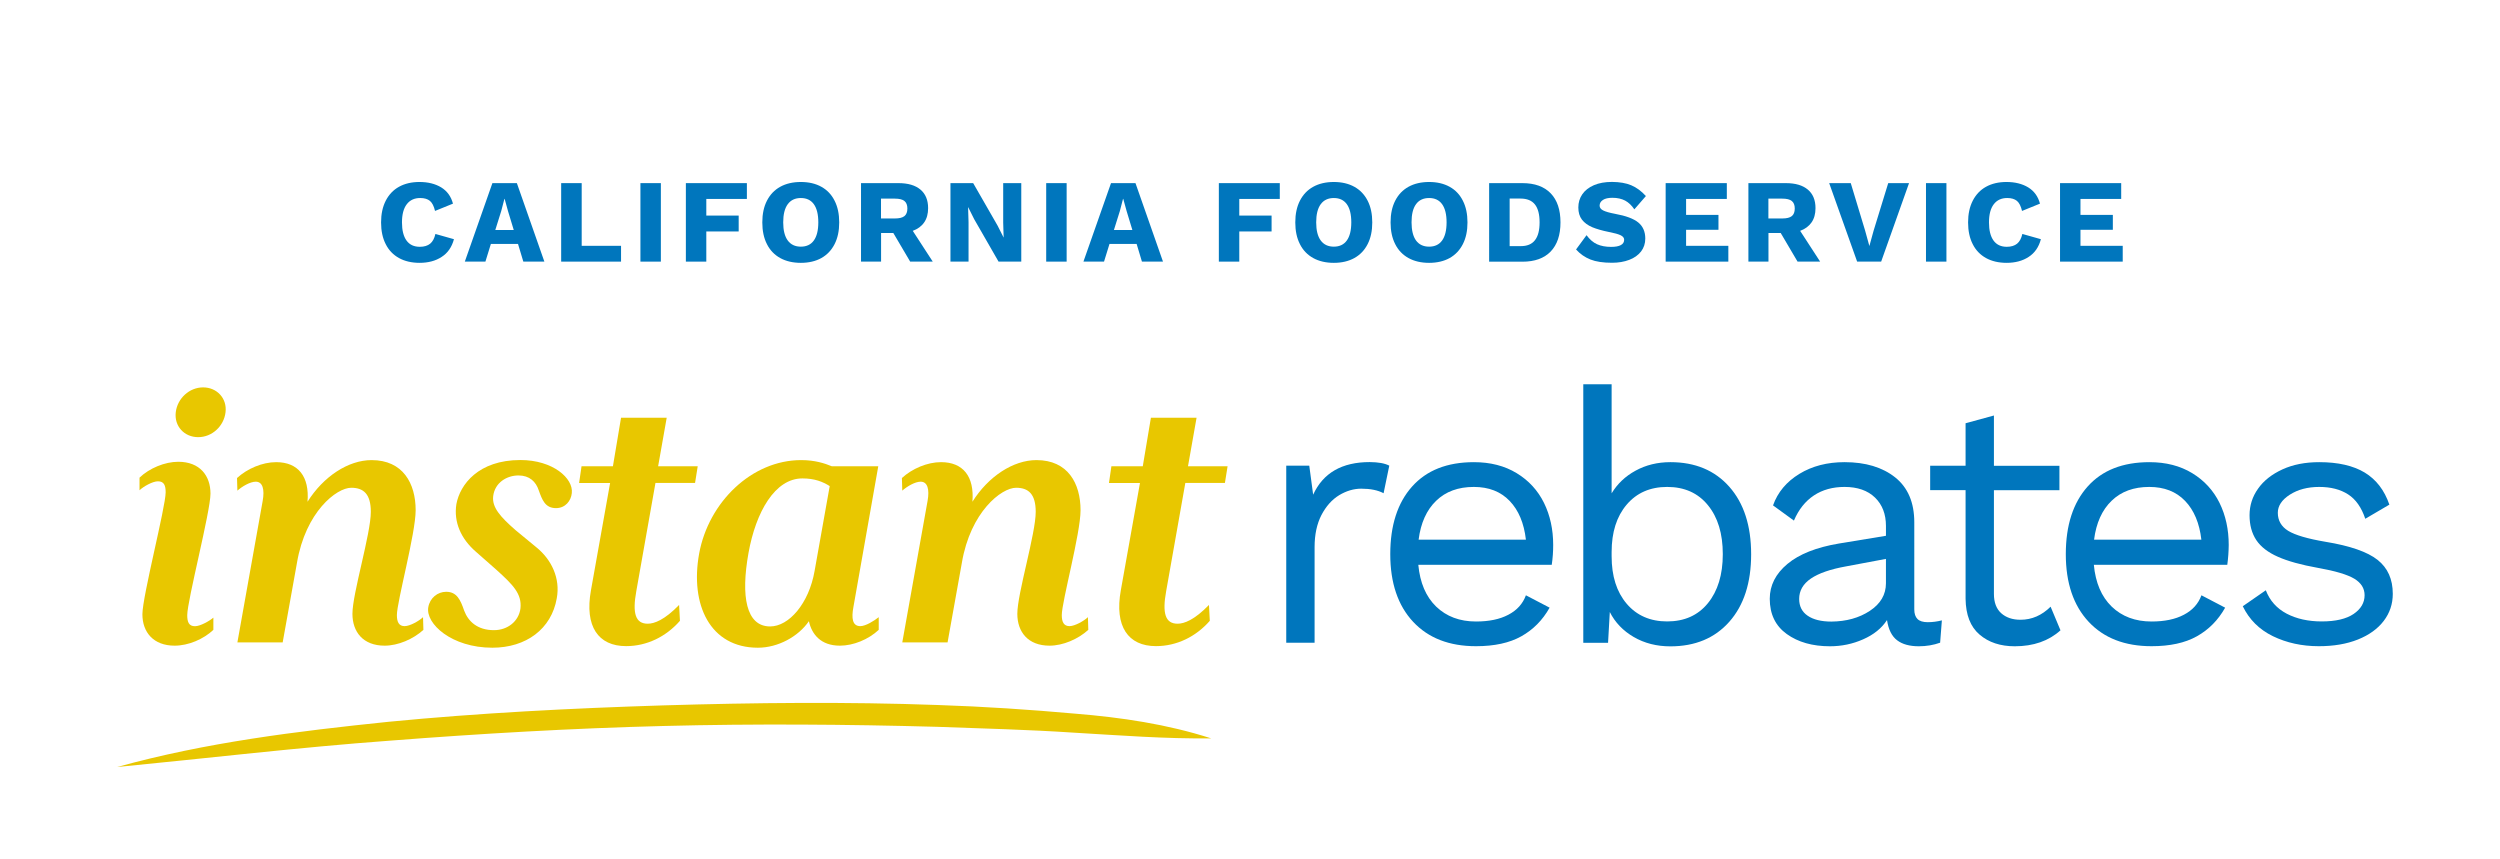
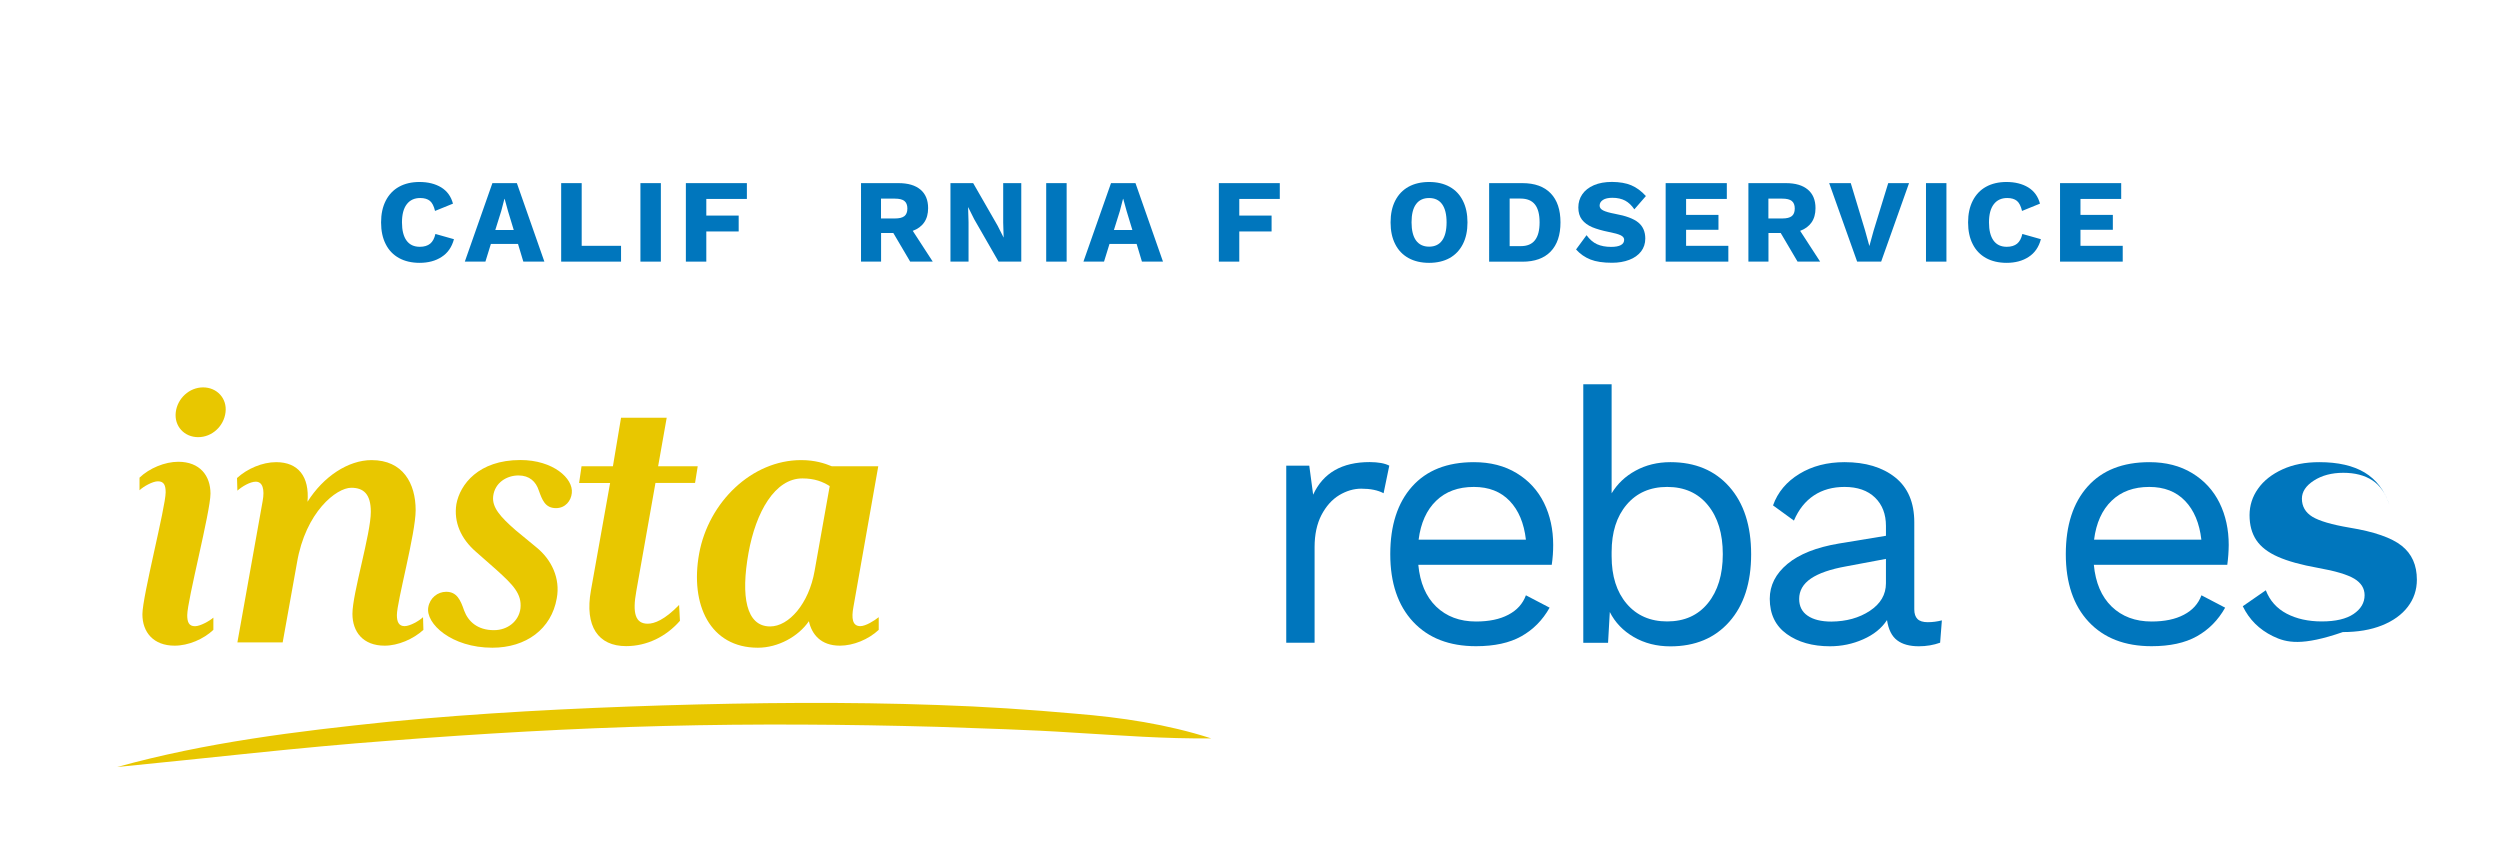
<svg xmlns="http://www.w3.org/2000/svg" xmlns:xlink="http://www.w3.org/1999/xlink" version="1.1" id="Layer_1" x="0px" y="0px" viewBox="0 0 329 113" style="enable-background:new 0 0 329 113;" xml:space="preserve">
  <style type="text/css">
	.st0{clip-path:url(#SVGID_2_);fill:#0076BD;}
	.st1{fill:#0076BD;}
	.st2{clip-path:url(#SVGID_4_);fill:#0076BD;}
	.st3{clip-path:url(#SVGID_6_);fill:#0076BD;}
	.st4{clip-path:url(#SVGID_8_);fill:#0076BD;}
	.st5{clip-path:url(#SVGID_10_);fill:#0076BD;}
	.st6{clip-path:url(#SVGID_12_);fill:#E8C700;}
	.st7{clip-path:url(#SVGID_12_);fill:#0076BD;}
</style>
  <g>
    <defs>
      <rect id="SVGID_1_" x="-230.83" y="-155.81" width="792" height="612" />
    </defs>
    <clipPath id="SVGID_2_">
      <use xlink:href="#SVGID_1_" style="overflow:visible;" />
    </clipPath>
    <path class="st0" d="M58.12,33.81c-0.79,0.52-1.76,0.78-2.9,0.78c-1.04,0-1.95-0.21-2.71-0.63c-0.76-0.42-1.35-1.03-1.75-1.83   c-0.41-0.8-0.61-1.75-0.61-2.86c0-1.1,0.2-2.04,0.61-2.85c0.41-0.8,0.99-1.42,1.75-1.84c0.76-0.42,1.66-0.63,2.69-0.63   c1.13,0,2.08,0.24,2.86,0.71c0.78,0.48,1.3,1.19,1.55,2.14l-2.36,0.96c-0.15-0.63-0.37-1.07-0.67-1.32   c-0.3-0.25-0.73-0.38-1.28-0.38c-0.76,0-1.35,0.27-1.77,0.82c-0.42,0.55-0.63,1.34-0.63,2.39c0,1.04,0.2,1.84,0.6,2.39   c0.4,0.55,0.98,0.82,1.75,0.82c0.57,0,1.03-0.14,1.36-0.41c0.33-0.27,0.56-0.7,0.69-1.28l2.44,0.69   C59.46,32.52,58.92,33.3,58.12,33.81" />
  </g>
  <path class="st1" d="M67.61,30.27l-0.75-2.47l-0.45-1.63h-0.03l-0.42,1.61l-0.78,2.49H67.61z M68.17,32.1H64.6l-0.72,2.33h-2.71  l3.63-10.33h3.22l3.62,10.33h-2.77L68.17,32.1z" />
  <polygon class="st1" points="81.73,32.35 81.73,34.43 73.85,34.43 73.85,24.1 76.55,24.1 76.55,32.35 " />
  <rect x="84.28" y="24.1" class="st1" width="2.69" height="10.33" />
  <polygon class="st1" points="92.95,26.18 92.95,28.37 97.21,28.37 97.21,30.46 92.95,30.46 92.95,34.43 90.26,34.43 90.26,24.1   98.29,24.1 98.29,26.18 " />
  <g>
    <defs>
      <rect id="SVGID_3_" x="-230.83" y="-155.81" width="792" height="612" />
    </defs>
    <clipPath id="SVGID_4_">
      <use xlink:href="#SVGID_3_" style="overflow:visible;" />
    </clipPath>
-     <path class="st2" d="M103.67,26.87c-0.4,0.54-0.6,1.34-0.6,2.39c0,1.05,0.2,1.85,0.6,2.39c0.4,0.54,0.97,0.81,1.72,0.81   s1.32-0.27,1.71-0.81c0.39-0.54,0.59-1.34,0.59-2.39c0-1.05-0.2-1.85-0.59-2.39c-0.39-0.54-0.96-0.81-1.71-0.81   S104.07,26.33,103.67,26.87 M108.09,24.58c0.76,0.42,1.34,1.03,1.74,1.83c0.41,0.8,0.61,1.75,0.61,2.86c0,1.11-0.2,2.06-0.61,2.86   c-0.41,0.8-0.99,1.41-1.74,1.83c-0.76,0.42-1.66,0.63-2.7,0.63s-1.95-0.21-2.71-0.63c-0.76-0.42-1.35-1.03-1.75-1.83   c-0.41-0.8-0.61-1.75-0.61-2.86c0-1.11,0.2-2.06,0.61-2.86c0.41-0.8,0.99-1.41,1.75-1.83c0.76-0.42,1.67-0.63,2.71-0.63   S107.34,24.16,108.09,24.58" />
    <path class="st2" d="M115.94,28.75h1.83c0.57,0,0.99-0.1,1.25-0.31c0.26-0.21,0.39-0.54,0.39-1c0-0.45-0.13-0.78-0.39-0.99   c-0.26-0.21-0.68-0.31-1.25-0.31h-1.83V28.75z M117.56,30.66h-1.61v3.77h-2.64V24.1h4.93c1.25,0,2.21,0.28,2.89,0.85   c0.67,0.56,1.01,1.38,1.01,2.44c0,0.75-0.17,1.38-0.52,1.88c-0.34,0.5-0.85,0.87-1.5,1.11l2.63,4.05h-2.97L117.56,30.66z" />
  </g>
  <polygon class="st1" points="134.4,34.43 131.41,34.43 128.2,28.84 127.42,27.28 127.4,27.28 127.46,29.22 127.46,34.43   125.08,34.43 125.08,24.1 128.07,24.1 131.28,29.69 132.07,31.25 132.08,31.25 132.02,29.31 132.02,24.1 134.4,24.1 " />
  <rect x="137.68" y="24.1" class="st1" width="2.69" height="10.33" />
  <path class="st1" d="M149.02,30.27l-0.75-2.47l-0.45-1.63h-0.03l-0.42,1.61l-0.78,2.49H149.02z M149.58,32.1h-3.57l-0.72,2.33h-2.71  l3.63-10.33h3.22l3.62,10.33h-2.77L149.58,32.1z" />
  <polygon class="st1" points="163.09,26.18 163.09,28.37 167.34,28.37 167.34,30.46 163.09,30.46 163.09,34.43 160.4,34.43   160.4,24.1 168.42,24.1 168.42,26.18 " />
  <g>
    <defs>
      <rect id="SVGID_5_" x="-230.83" y="-155.81" width="792" height="612" />
    </defs>
    <clipPath id="SVGID_6_">
      <use xlink:href="#SVGID_5_" style="overflow:visible;" />
    </clipPath>
-     <path class="st3" d="M173.81,26.87c-0.4,0.54-0.6,1.34-0.6,2.39c0,1.05,0.2,1.85,0.6,2.39c0.4,0.54,0.97,0.81,1.72,0.81   c0.75,0,1.32-0.27,1.71-0.81c0.39-0.54,0.59-1.34,0.59-2.39c0-1.05-0.2-1.85-0.59-2.39c-0.39-0.54-0.96-0.81-1.71-0.81   C174.78,26.06,174.21,26.33,173.81,26.87 M178.23,24.58c0.76,0.42,1.34,1.03,1.75,1.83c0.41,0.8,0.61,1.75,0.61,2.86   c0,1.11-0.2,2.06-0.61,2.86c-0.41,0.8-0.99,1.41-1.75,1.83c-0.76,0.42-1.66,0.63-2.7,0.63s-1.95-0.21-2.71-0.63   c-0.76-0.42-1.35-1.03-1.75-1.83c-0.41-0.8-0.61-1.75-0.61-2.86c0-1.11,0.2-2.06,0.61-2.86c0.41-0.8,0.99-1.41,1.75-1.83   c0.76-0.42,1.67-0.63,2.71-0.63S177.47,24.16,178.23,24.58" />
    <path class="st3" d="M186.35,26.87c-0.4,0.54-0.59,1.34-0.59,2.39c0,1.05,0.2,1.85,0.59,2.39c0.4,0.54,0.97,0.81,1.72,0.81   s1.32-0.27,1.71-0.81c0.39-0.54,0.59-1.34,0.59-2.39c0-1.05-0.2-1.85-0.59-2.39c-0.39-0.54-0.96-0.81-1.71-0.81   S186.74,26.33,186.35,26.87 M190.77,24.58c0.76,0.42,1.34,1.03,1.74,1.83c0.41,0.8,0.61,1.75,0.61,2.86c0,1.11-0.2,2.06-0.61,2.86   c-0.41,0.8-0.99,1.41-1.74,1.83c-0.76,0.42-1.66,0.63-2.7,0.63s-1.95-0.21-2.71-0.63c-0.76-0.42-1.35-1.03-1.75-1.83   c-0.41-0.8-0.61-1.75-0.61-2.86c0-1.11,0.2-2.06,0.61-2.86c0.41-0.8,0.99-1.41,1.75-1.83c0.76-0.42,1.67-0.63,2.71-0.63   S190.01,24.16,190.77,24.58" />
    <path class="st3" d="M202,31.61c0.41-0.52,0.61-1.3,0.61-2.35c0-1.04-0.2-1.83-0.61-2.35c-0.41-0.52-1.04-0.78-1.91-0.78h-1.42   v6.26h1.42C200.96,32.4,201.59,32.14,202,31.61 M204.07,25.44c0.86,0.89,1.29,2.17,1.29,3.83s-0.43,2.93-1.29,3.83   c-0.86,0.89-2.1,1.34-3.72,1.34h-4.38V24.1h4.38C201.97,24.1,203.21,24.55,204.07,25.44" />
    <path class="st3" d="M214.67,24.38c0.69,0.29,1.34,0.77,1.93,1.42l-1.52,1.75c-0.35-0.52-0.75-0.9-1.21-1.15   c-0.46-0.24-1.02-0.37-1.67-0.37c-0.54,0-0.96,0.09-1.25,0.28c-0.29,0.19-0.44,0.44-0.44,0.75c0,0.26,0.15,0.47,0.46,0.63   c0.31,0.16,0.83,0.31,1.57,0.45c1.43,0.26,2.45,0.64,3.06,1.14c0.61,0.5,0.92,1.21,0.92,2.11c0,0.66-0.19,1.23-0.56,1.71   c-0.38,0.48-0.89,0.85-1.56,1.1c-0.66,0.25-1.41,0.38-2.25,0.38c-1.17,0-2.12-0.14-2.85-0.43c-0.73-0.29-1.36-0.73-1.89-1.32   l1.38-1.88c0.41,0.56,0.87,0.96,1.38,1.19c0.51,0.23,1.13,0.35,1.85,0.35c0.57,0,1-0.08,1.29-0.24c0.29-0.16,0.43-0.39,0.43-0.7   c0-0.24-0.15-0.44-0.46-0.59c-0.31-0.15-0.82-0.29-1.54-0.43c-0.89-0.18-1.62-0.39-2.2-0.63c-0.58-0.25-1.03-0.58-1.35-0.99   c-0.32-0.42-0.48-0.95-0.48-1.6c0-0.65,0.17-1.23,0.52-1.74c0.35-0.51,0.86-0.91,1.53-1.2c0.67-0.29,1.47-0.43,2.39-0.43   C213.14,23.95,213.98,24.09,214.67,24.38" />
  </g>
  <polygon class="st1" points="227.45,32.35 227.45,34.43 219.2,34.43 219.2,24.1 227.25,24.1 227.25,26.18 221.89,26.18   221.89,28.28 226.15,28.28 226.15,30.24 221.89,30.24 221.89,32.35 " />
  <g>
    <defs>
      <rect id="SVGID_7_" x="-230.83" y="-155.81" width="792" height="612" />
    </defs>
    <clipPath id="SVGID_8_">
      <use xlink:href="#SVGID_7_" style="overflow:visible;" />
    </clipPath>
    <path class="st4" d="M232.72,28.75h1.83c0.57,0,0.99-0.1,1.25-0.31c0.26-0.21,0.39-0.54,0.39-1c0-0.45-0.13-0.78-0.39-0.99   c-0.26-0.21-0.68-0.31-1.25-0.31h-1.83V28.75z M234.34,30.66h-1.61v3.77h-2.64V24.1h4.93c1.25,0,2.21,0.28,2.89,0.85   c0.67,0.56,1.01,1.38,1.01,2.44c0,0.75-0.17,1.38-0.52,1.88c-0.35,0.5-0.85,0.87-1.5,1.11l2.63,4.05h-2.97L234.34,30.66z" />
  </g>
  <polygon class="st1" points="247.56,34.43 244.4,34.43 240.72,24.1 243.56,24.1 245.45,30.35 246.01,32.38 246.56,30.38   248.49,24.1 251.23,24.1 " />
  <rect x="253.46" y="24.1" class="st1" width="2.69" height="10.33" />
  <g>
    <defs>
      <rect id="SVGID_9_" x="-230.83" y="-155.81" width="792" height="612" />
    </defs>
    <clipPath id="SVGID_10_">
      <use xlink:href="#SVGID_9_" style="overflow:visible;" />
    </clipPath>
    <path class="st5" d="M266.97,33.81c-0.79,0.52-1.76,0.78-2.9,0.78c-1.04,0-1.95-0.21-2.71-0.63c-0.76-0.42-1.35-1.03-1.75-1.83   c-0.41-0.8-0.61-1.75-0.61-2.86c0-1.1,0.2-2.04,0.61-2.85c0.41-0.8,0.99-1.42,1.75-1.84c0.76-0.42,1.66-0.63,2.69-0.63   c1.13,0,2.08,0.24,2.86,0.71c0.78,0.48,1.3,1.19,1.55,2.14l-2.36,0.96c-0.15-0.63-0.37-1.07-0.67-1.32   c-0.3-0.25-0.73-0.38-1.28-0.38c-0.76,0-1.35,0.27-1.77,0.82c-0.42,0.55-0.63,1.34-0.63,2.39c0,1.04,0.2,1.84,0.6,2.39   c0.4,0.55,0.98,0.82,1.74,0.82c0.57,0,1.03-0.14,1.36-0.41c0.33-0.27,0.56-0.7,0.69-1.28l2.44,0.69   C268.31,32.52,267.76,33.3,266.97,33.81" />
  </g>
  <polygon class="st1" points="279.35,32.35 279.35,34.43 271.1,34.43 271.1,24.1 279.15,24.1 279.15,26.18 273.79,26.18   273.79,28.28 278.05,28.28 278.05,30.24 273.79,30.24 273.79,32.35 " />
  <g>
    <defs>
      <rect id="SVGID_11_" x="-230.83" y="-155.81" width="792" height="612" />
    </defs>
    <clipPath id="SVGID_12_">
      <use xlink:href="#SVGID_11_" style="overflow:visible;" />
    </clipPath>
    <path class="st6" d="M26.73,50.98c1.82,0,3.17,1.45,2.95,3.27c-0.21,1.83-1.77,3.28-3.6,3.28c-1.83,0-3.17-1.45-2.95-3.28   C23.35,52.43,24.91,50.98,26.73,50.98 M22.98,84.97c-2.79,0-4.24-1.77-4.24-4.13c0-2.36,3.06-14.12,3.06-16.05   c0-0.91-0.21-1.45-1.02-1.45c-0.7,0-1.93,0.7-2.42,1.18v-1.66c1.29-1.24,3.33-2.09,5.1-2.09c2.84,0,4.24,1.83,4.24,4.19   c0,2.36-3.06,14.07-3.06,16c0,0.91,0.22,1.45,1.02,1.45c0.7,0,1.93-0.7,2.42-1.13v1.61C26.79,84.11,24.8,84.97,22.98,84.97" />
    <path class="st6" d="M50.62,84.97c-2.85,0-4.24-1.82-4.24-4.19c0-2.68,2.42-10.52,2.42-13.42c0-2.36-0.97-3.17-2.58-3.17   c-1.93,0-6.01,3.17-7.14,9.88L37.2,84.54h-5.96l3.33-18.63c0.27-1.5,0-2.52-0.91-2.52c-0.75,0-1.82,0.64-2.42,1.18l-0.05-1.66   c1.34-1.23,3.33-2.09,5.15-2.09c2.9,0,4.4,1.88,4.13,5.21c2.09-3.33,5.37-5.48,8.43-5.48c4.13,0,5.8,3.06,5.8,6.6   c0,3.06-2.47,12.03-2.47,13.8c0,0.91,0.27,1.45,1.02,1.45c0.7,0,1.93-0.7,2.42-1.18l0.05,1.67C54.38,84.11,52.39,84.97,50.62,84.97   " />
    <path class="st6" d="M73.17,66.87c-1.45,0-1.83-1.13-2.26-2.31c-0.38-1.18-1.23-1.99-2.68-1.99c-1.5,0-3.11,0.91-3.33,2.74   c-0.16,1.45,0.91,2.68,2.95,4.46l2.74,2.26c1.99,1.61,3.17,4.08,2.68,6.71c-0.7,4.03-4.03,6.5-8.48,6.5c-5.37,0-8.8-3.17-8.43-5.32   c0.21-1.23,1.23-2.04,2.36-2.04c1.4,0,1.88,1.07,2.36,2.47c0.54,1.45,1.77,2.58,3.92,2.58c1.82,0,3.27-1.18,3.49-2.85   c0.21-1.93-0.97-3.11-3.17-5.1l-2.68-2.36c-1.99-1.72-2.95-3.92-2.58-6.28c0.48-2.58,2.9-5.8,8.43-5.8c4.29,0,6.98,2.42,6.76,4.35   C75.15,65.91,74.4,66.87,73.17,66.87" />
    <path class="st6" d="M91.47,63.55h-5.21l-2.52,14.23c-0.54,2.95-0.11,4.3,1.5,4.3c0.86,0,2.2-0.48,4.13-2.47l0.11,2.09   c-1.83,2.09-4.35,3.33-7.09,3.33c-3.65,0-5.48-2.58-4.62-7.35l2.52-14.12h-4.08l0.32-2.2h4.13l1.07-6.39h6.01l-1.13,6.39h5.21   L91.47,63.55z" />
    <path class="st6" d="M105.59,62.96c-3.6,0-6.12,4.4-7.09,9.82c-1.02,5.69-0.32,9.66,2.85,9.66c2.47,0,5.1-3.01,5.85-7.3l1.99-11.17   C108.27,63.39,107.2,62.96,105.59,62.96 M110.53,84.97c-2.52,0-3.7-1.5-4.08-3.22c-1.4,2.04-4.08,3.49-6.71,3.49   c-6.28,0-8.96-5.64-7.73-12.4c1.24-6.76,6.93-12.29,13.42-12.29c1.82,0,3.11,0.43,4.03,0.81h6.12l-3.27,18.52   c-0.27,1.45-0.16,2.52,0.91,2.52c0.7,0,1.82-0.7,2.42-1.18v1.67C114.28,84.16,112.3,84.97,110.53,84.97" />
-     <path class="st6" d="M138.12,84.97c-2.85,0-4.24-1.82-4.24-4.19c0-2.68,2.42-10.52,2.42-13.42c0-2.36-0.97-3.17-2.58-3.17   c-1.93,0-6.01,3.17-7.14,9.88l-1.88,10.47h-5.96l3.33-18.63c0.27-1.5,0-2.52-0.91-2.52c-0.75,0-1.82,0.64-2.42,1.18l-0.05-1.66   c1.34-1.23,3.33-2.09,5.15-2.09c2.9,0,4.4,1.88,4.13,5.21c2.09-3.33,5.37-5.48,8.43-5.48c4.13,0,5.8,3.06,5.8,6.6   c0,3.06-2.47,12.03-2.47,13.8c0,0.91,0.27,1.45,1.02,1.45c0.7,0,1.93-0.7,2.42-1.18l0.05,1.67   C141.88,84.11,139.89,84.97,138.12,84.97" />
-     <path class="st6" d="M161.2,63.55h-5.21l-2.52,14.23c-0.54,2.95-0.11,4.3,1.5,4.3c0.86,0,2.2-0.48,4.13-2.47l0.11,2.09   c-1.83,2.09-4.35,3.33-7.09,3.33c-3.65,0-5.48-2.58-4.62-7.35l2.52-14.12h-4.08l0.32-2.2h4.13l1.07-6.39h6.01l-1.13,6.39h5.21   L161.2,63.55z" />
    <path class="st7" d="M182.83,61.28l-0.75,3.63c-0.75-0.4-1.72-0.6-2.94-0.6c-0.99,0-1.96,0.29-2.91,0.86   c-0.95,0.58-1.72,1.45-2.33,2.61C173.3,68.95,173,70.35,173,72v12.58h-3.73V61.28h3.03l0.51,3.82c1.31-2.86,3.79-4.29,7.45-4.29   C181.39,60.82,182.24,60.97,182.83,61.28" />
    <path class="st7" d="M189,65.9c-1.26,1.21-2.03,2.92-2.31,5.12h14.12c-0.25-2.17-0.96-3.87-2.14-5.1   c-1.18-1.23-2.75-1.84-4.71-1.84C191.91,64.08,190.26,64.68,189,65.9 M204.21,74.33h-17.56c0.22,2.36,1,4.19,2.35,5.5   c1.35,1.3,3.1,1.96,5.24,1.96c1.71,0,3.13-0.29,4.26-0.89c1.13-0.59,1.9-1.44,2.31-2.56l3.12,1.63c-0.93,1.65-2.17,2.9-3.73,3.77   c-1.55,0.87-3.54,1.3-5.96,1.3c-3.51,0-6.27-1.07-8.27-3.21c-2-2.14-3.01-5.11-3.01-8.9c0-3.79,0.96-6.76,2.87-8.9   c1.91-2.14,4.62-3.21,8.13-3.21c2.17,0,4.05,0.48,5.64,1.45c1.58,0.96,2.78,2.27,3.59,3.91c0.81,1.65,1.21,3.49,1.21,5.54   C204.4,72.59,204.34,73.46,204.21,74.33" />
    <path class="st7" d="M224.76,79.38c1.3-1.6,1.96-3.75,1.96-6.45c0-2.7-0.65-4.85-1.96-6.45c-1.3-1.6-3.09-2.4-5.36-2.4   c-2.24,0-4.01,0.78-5.33,2.33c-1.32,1.55-1.98,3.63-1.98,6.24v0.56c0,2.61,0.66,4.69,1.98,6.24s3.1,2.33,5.33,2.33   C221.67,81.78,223.46,80.98,224.76,79.38 M227.58,64.06c1.91,2.16,2.87,5.12,2.87,8.88c0,3.76-0.96,6.72-2.87,8.88   c-1.91,2.16-4.5,3.24-7.76,3.24c-1.8,0-3.41-0.41-4.82-1.23c-1.41-0.82-2.46-1.92-3.15-3.29l-0.23,4.05h-3.26V50.57h3.73v14.35   c0.75-1.24,1.79-2.24,3.15-2.98c1.35-0.74,2.88-1.12,4.59-1.12C223.08,60.82,225.67,61.9,227.58,64.06" />
    <path class="st7" d="M246.07,80.39c1.41-0.93,2.12-2.14,2.12-3.63v-3.21l-5.22,0.98c-2.08,0.37-3.63,0.91-4.66,1.61   c-1.02,0.7-1.54,1.59-1.54,2.68c0,0.96,0.37,1.7,1.12,2.21c0.74,0.51,1.79,0.77,3.12,0.77C242.98,81.78,244.66,81.32,246.07,80.39    M255.55,81.64l-0.23,2.94c-0.87,0.31-1.8,0.47-2.8,0.47c-1.21,0-2.17-0.26-2.86-0.79c-0.7-0.53-1.14-1.41-1.33-2.66   c-0.71,1.09-1.76,1.93-3.15,2.54c-1.38,0.61-2.83,0.91-4.36,0.91c-2.3,0-4.19-0.54-5.68-1.61c-1.49-1.07-2.24-2.62-2.24-4.64   c0-1.77,0.78-3.3,2.33-4.59c1.55-1.29,3.8-2.18,6.76-2.68l6.2-1.02v-1.3c0-1.55-0.48-2.8-1.44-3.73c-0.96-0.93-2.3-1.4-4.01-1.4   c-1.55,0-2.9,0.37-4.03,1.12s-2.01,1.85-2.63,3.31l-2.75-2c0.62-1.74,1.78-3.12,3.47-4.15s3.67-1.54,5.94-1.54   c2.76,0,4.98,0.67,6.66,2c1.68,1.34,2.52,3.31,2.52,5.92V80.2c0,0.56,0.14,0.98,0.42,1.26c0.28,0.28,0.73,0.42,1.35,0.42   C254.31,81.88,254.93,81.8,255.55,81.64" />
-     <path class="st7" d="M271.16,82.95c-1.55,1.4-3.56,2.1-6.01,2.1c-1.9,0-3.44-0.51-4.64-1.54c-1.2-1.02-1.81-2.59-1.84-4.71V64.5   h-4.66v-3.21h4.66v-5.59l3.73-1.02v6.62h8.62v3.21h-8.62v13.65c0,1.12,0.32,1.96,0.96,2.54c0.64,0.57,1.48,0.86,2.54,0.86   c1.49,0,2.81-0.58,3.96-1.72L271.16,82.95z" />
    <path class="st7" d="M277.89,65.9c-1.26,1.21-2.03,2.92-2.31,5.12h14.12c-0.25-2.17-0.96-3.87-2.14-5.1   c-1.18-1.23-2.75-1.84-4.71-1.84C280.8,64.08,279.15,64.68,277.89,65.9 M293.11,74.33h-17.56c0.22,2.36,1,4.19,2.35,5.5   c1.35,1.3,3.1,1.96,5.24,1.96c1.71,0,3.13-0.29,4.26-0.89c1.13-0.59,1.9-1.44,2.31-2.56l3.12,1.63c-0.93,1.65-2.17,2.9-3.73,3.77   c-1.55,0.87-3.54,1.3-5.96,1.3c-3.51,0-6.27-1.07-8.27-3.21c-2-2.14-3.01-5.11-3.01-8.9c0-3.79,0.96-6.76,2.87-8.9   c1.91-2.14,4.62-3.21,8.13-3.21c2.17,0,4.05,0.48,5.64,1.45c1.58,0.96,2.78,2.27,3.59,3.91c0.81,1.65,1.21,3.49,1.21,5.54   C293.29,72.59,293.23,73.46,293.11,74.33" />
-     <path class="st7" d="M299.11,83.72c-1.8-0.88-3.12-2.2-3.96-3.94l3.03-2.1c0.53,1.37,1.44,2.39,2.75,3.08   c1.3,0.68,2.84,1.02,4.61,1.02c1.83,0,3.23-0.33,4.19-0.98c0.96-0.65,1.45-1.48,1.45-2.47c0-0.9-0.45-1.62-1.35-2.17   c-0.9-0.54-2.49-1.02-4.75-1.42c-2.24-0.4-4.01-0.89-5.31-1.47c-1.3-0.57-2.25-1.31-2.84-2.19c-0.59-0.89-0.89-1.98-0.89-3.28   c0-1.27,0.37-2.44,1.12-3.49c0.74-1.06,1.82-1.9,3.21-2.54c1.4-0.64,3.01-0.95,4.84-0.95c2.48,0,4.48,0.46,5.99,1.37   c1.51,0.92,2.59,2.32,3.24,4.22l-3.17,1.86c-0.5-1.49-1.25-2.56-2.26-3.21c-1.01-0.65-2.27-0.98-3.8-0.98   c-1.52,0-2.81,0.34-3.87,1.02c-1.06,0.68-1.58,1.48-1.58,2.38c0,1.02,0.46,1.82,1.37,2.38c0.92,0.56,2.55,1.04,4.91,1.44   c3.23,0.53,5.51,1.32,6.85,2.38c1.34,1.06,2,2.55,2,4.47c0,1.34-0.4,2.52-1.19,3.56c-0.79,1.04-1.93,1.86-3.4,2.45   c-1.48,0.59-3.19,0.88-5.15,0.88C302.94,85.04,300.92,84.6,299.11,83.72" />
+     <path class="st7" d="M299.11,83.72c-1.8-0.88-3.12-2.2-3.96-3.94l3.03-2.1c0.53,1.37,1.44,2.39,2.75,3.08   c1.3,0.68,2.84,1.02,4.61,1.02c1.83,0,3.23-0.33,4.19-0.98c0.96-0.65,1.45-1.48,1.45-2.47c0-0.9-0.45-1.62-1.35-2.17   c-0.9-0.54-2.49-1.02-4.75-1.42c-2.24-0.4-4.01-0.89-5.31-1.47c-1.3-0.57-2.25-1.31-2.84-2.19c-0.59-0.89-0.89-1.98-0.89-3.28   c0-1.27,0.37-2.44,1.12-3.49c0.74-1.06,1.82-1.9,3.21-2.54c1.4-0.64,3.01-0.95,4.84-0.95c2.48,0,4.48,0.46,5.99,1.37   c1.51,0.92,2.59,2.32,3.24,4.22c-0.5-1.49-1.25-2.56-2.26-3.21c-1.01-0.65-2.27-0.98-3.8-0.98   c-1.52,0-2.81,0.34-3.87,1.02c-1.06,0.68-1.58,1.48-1.58,2.38c0,1.02,0.46,1.82,1.37,2.38c0.92,0.56,2.55,1.04,4.91,1.44   c3.23,0.53,5.51,1.32,6.85,2.38c1.34,1.06,2,2.55,2,4.47c0,1.34-0.4,2.52-1.19,3.56c-0.79,1.04-1.93,1.86-3.4,2.45   c-1.48,0.59-3.19,0.88-5.15,0.88C302.94,85.04,300.92,84.6,299.11,83.72" />
    <path class="st6" d="M159.39,97.17c-6.1,0.07-12.04-0.4-18.04-0.75c-5.98-0.4-11.99-0.55-17.99-0.77   c-12-0.33-24.02-0.42-36.04-0.11c-12.01,0.3-24.01,1-35.99,1.93c-11.99,0.88-23.89,2.3-35.91,3.47c11.66-3.24,23.7-4.71,35.69-5.95   c12.01-1.17,24.07-1.78,36.13-2.16c12.06-0.36,24.13-0.49,36.2-0.05c6.04,0.2,12.06,0.6,18.09,1.14   C147.55,94.41,153.59,95.3,159.39,97.17" />
  </g>
</svg>